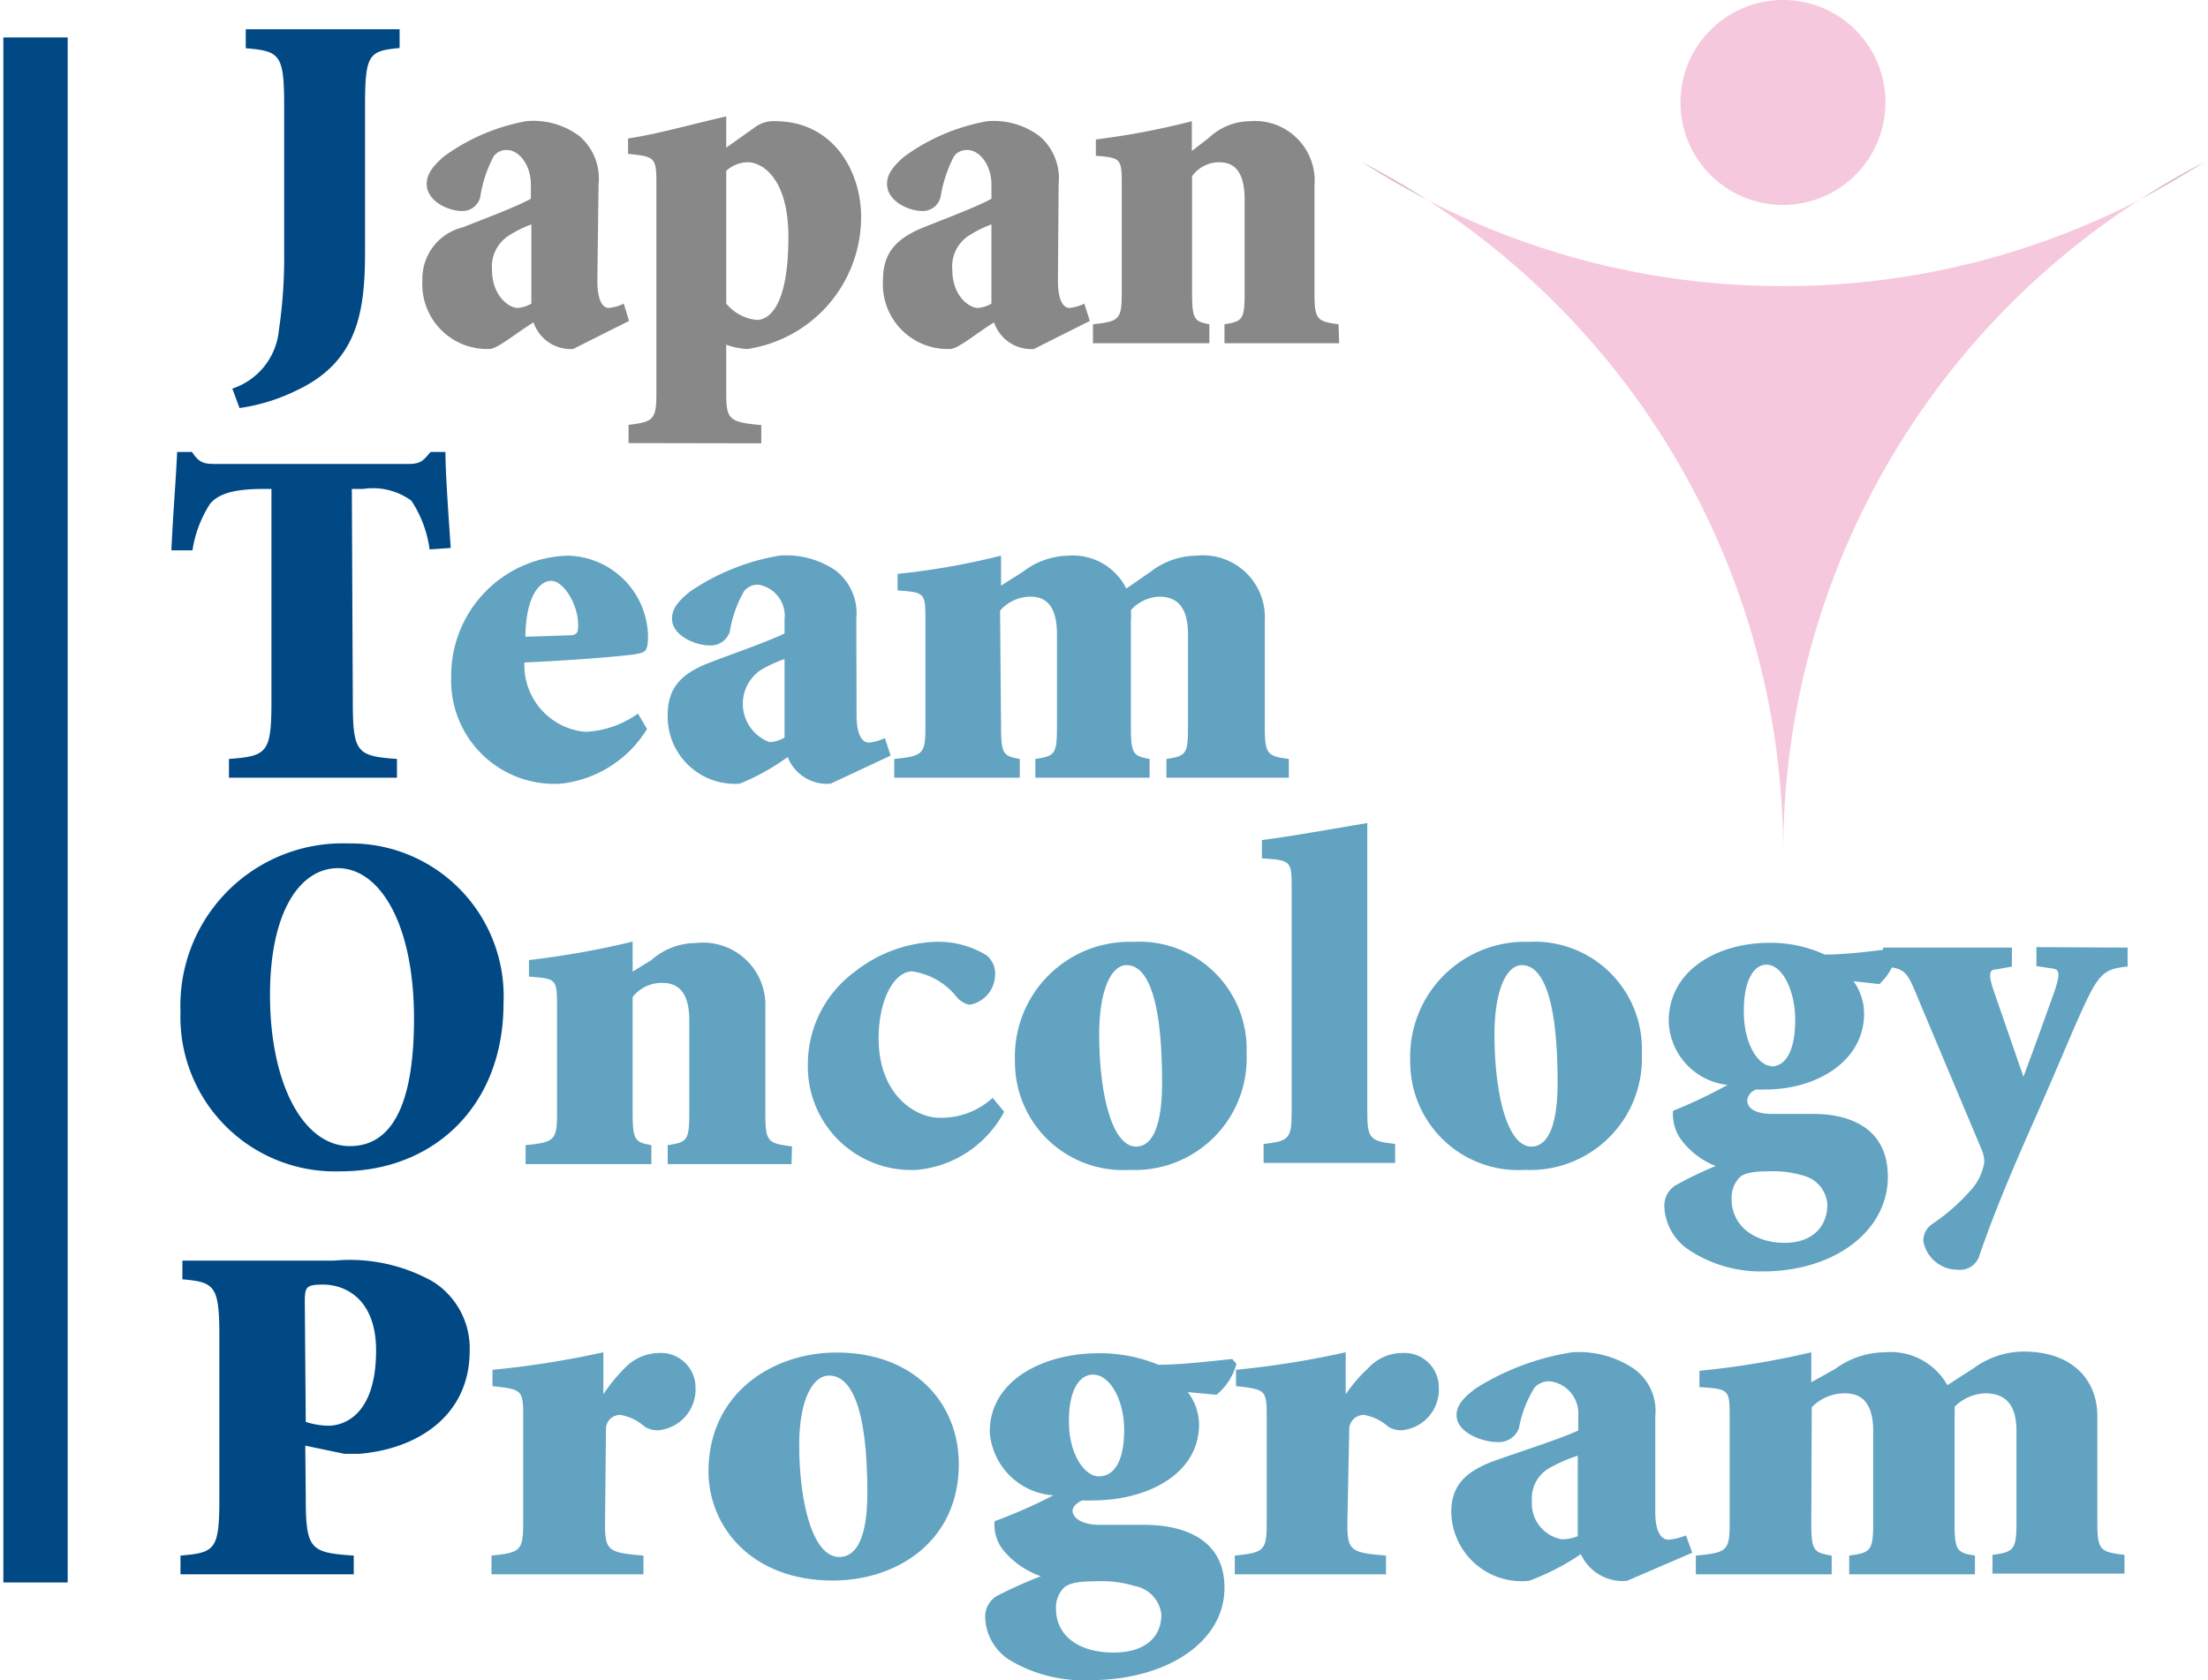
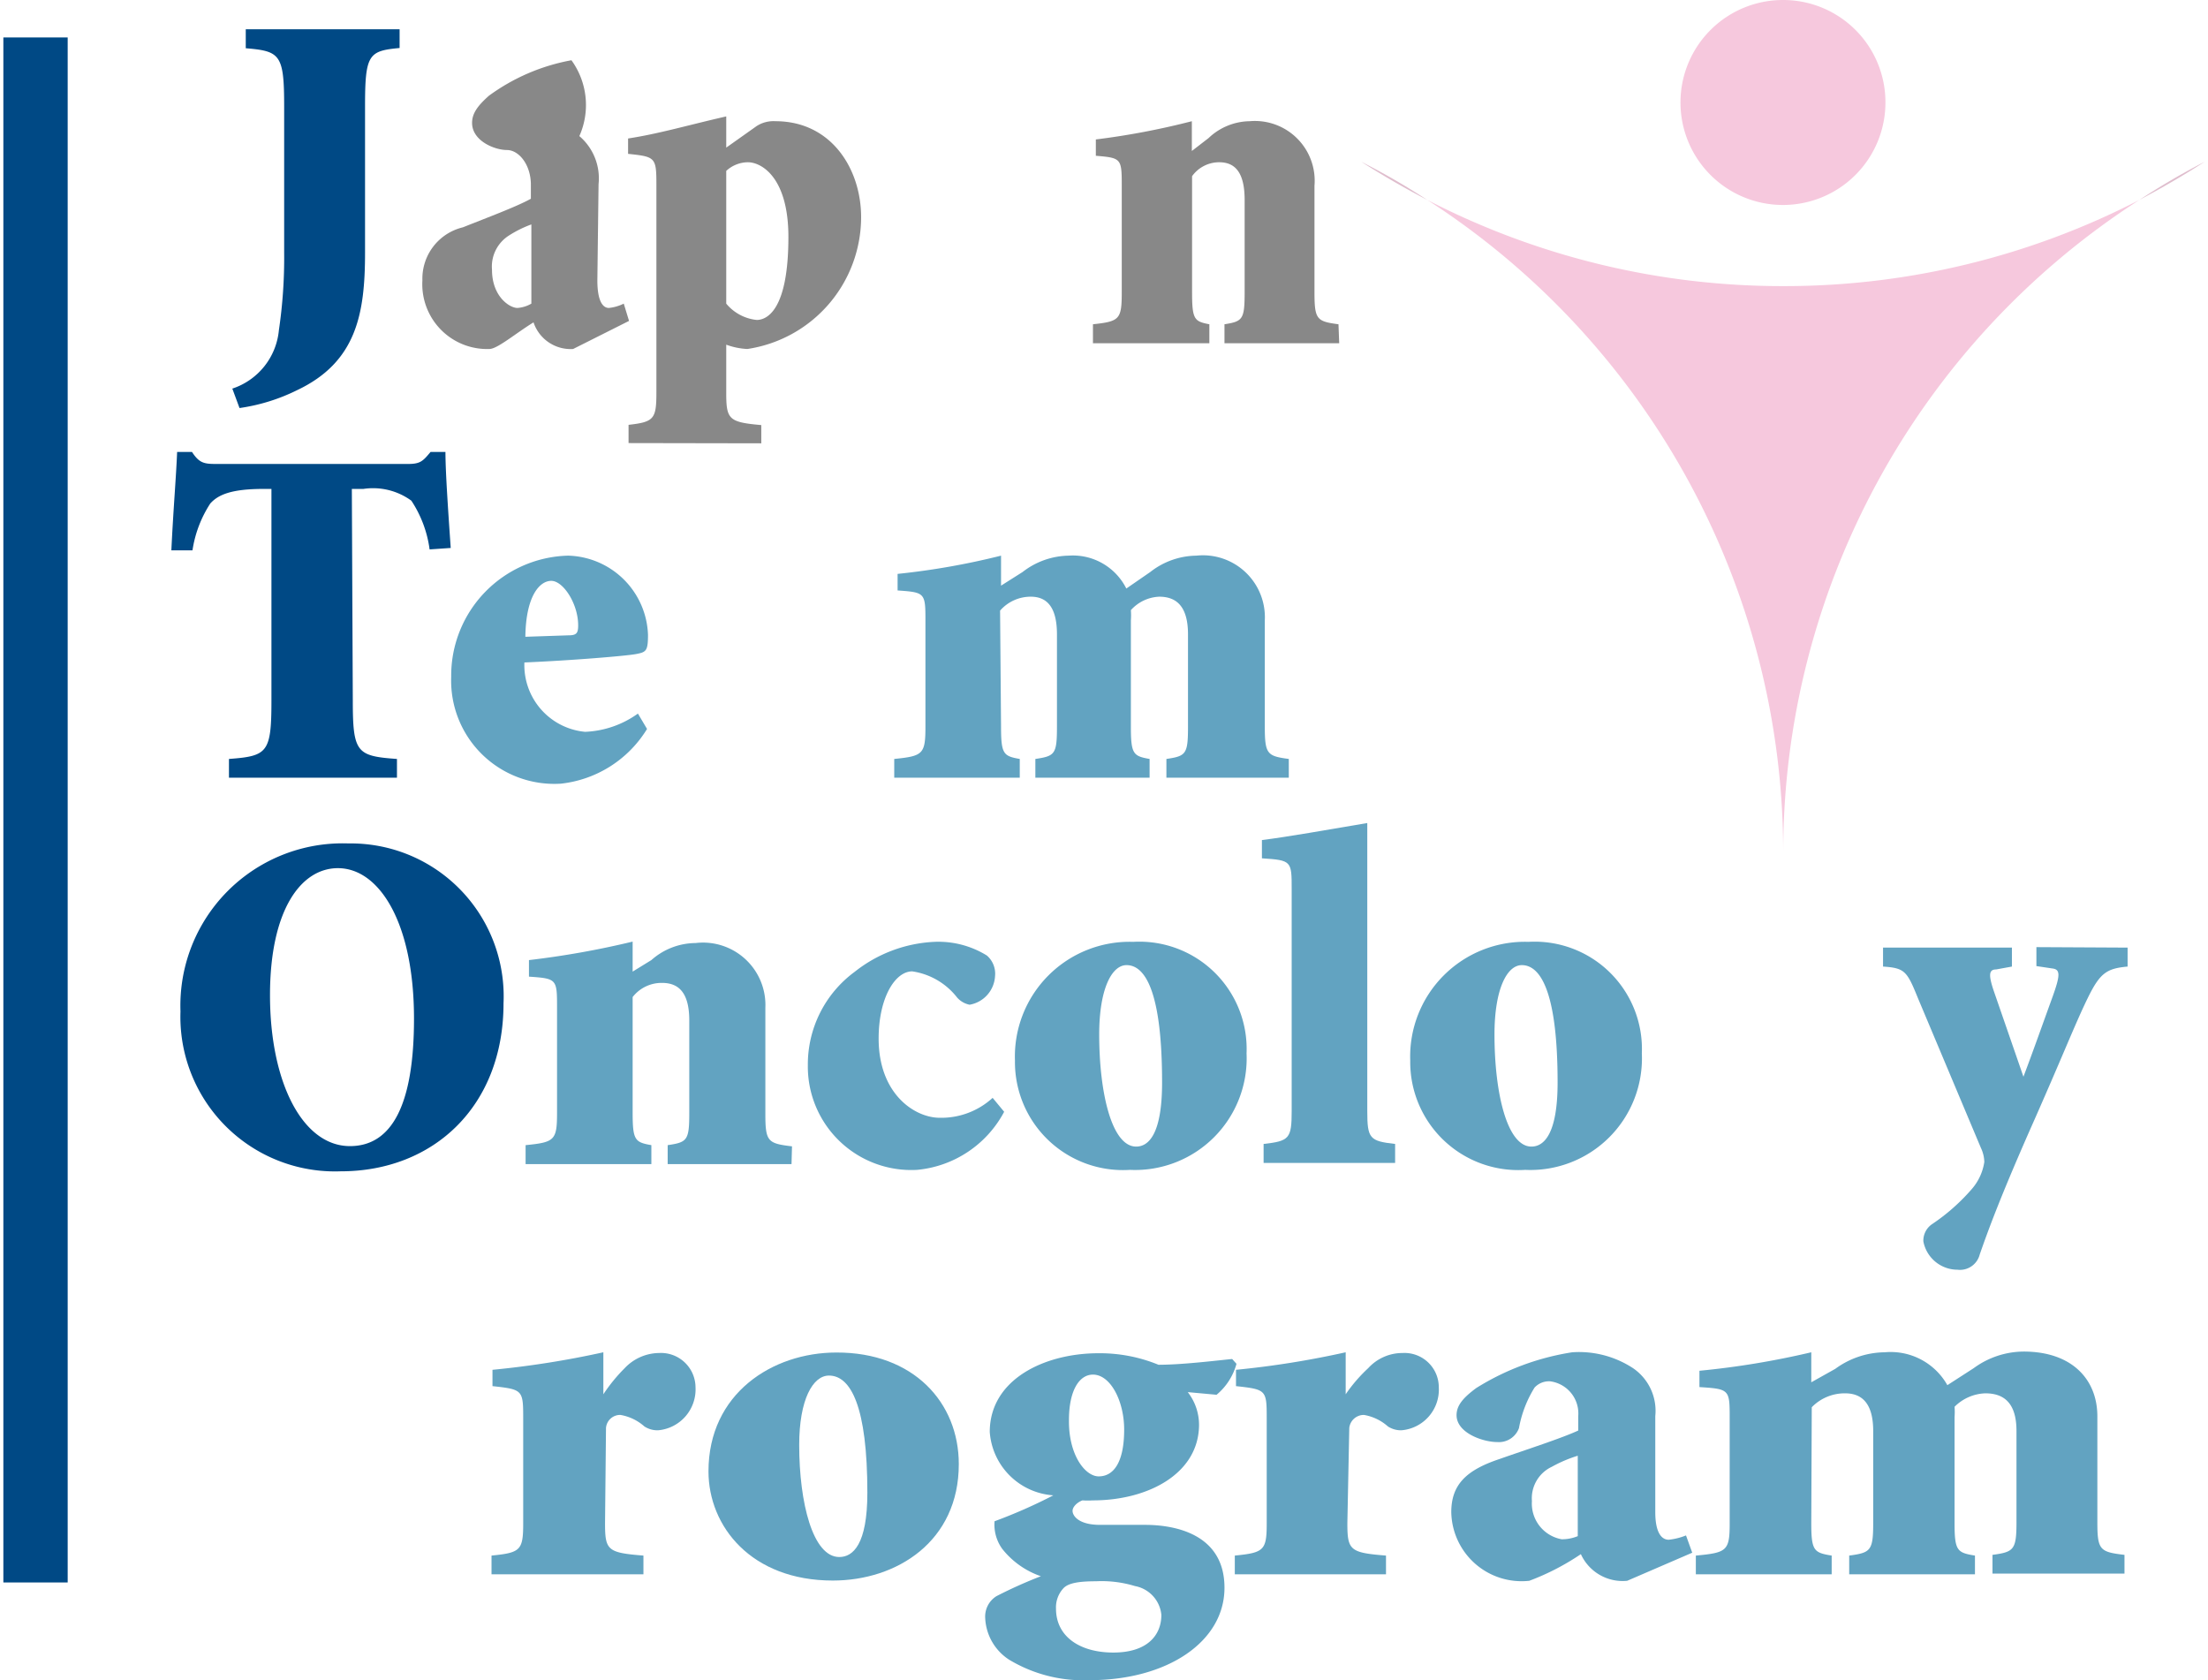
<svg xmlns="http://www.w3.org/2000/svg" viewBox="0 0 91.72 70" width="92" height="70">
  <defs>
    <style>.cls-1{fill:#004985;}.cls-2{fill:#888;}.cls-3{fill:#62a3c1;}.cls-4{fill:#f6c8dd;}.cls-5{fill:#dfbdcd;}</style>
  </defs>
  <title>jtop_logo</title>
  <g id="レイヤー_2" data-name="レイヤー 2">
    <g id="Header">
      <path class="cls-1" d="M11.7,4.44c0-2.17-.16-2.31-1.6-2.43V1.22h6.41V2c-1.29.12-1.44.26-1.44,2.43v6.1c0,2.55-.36,4.56-2.84,5.73A7.89,7.89,0,0,1,9.84,17l-.3-.81a2.84,2.84,0,0,0,1.94-2.43,20.62,20.62,0,0,0,.22-3.22Z" />
-       <path class="cls-2" d="M24.75,11.68c0,.85.22,1.15.48,1.15a1.82,1.82,0,0,0,.62-.18l.22.72-2.33,1.17a1.63,1.63,0,0,1-1.65-1.11c-.76.47-1.51,1.11-1.84,1.11a2.7,2.7,0,0,1-2.79-2.86,2.2,2.2,0,0,1,1.69-2.21c1-.4,2.24-.86,2.83-1.19V7.7c0-.84-.5-1.45-1-1.45a.65.65,0,0,0-.55.26,5.37,5.37,0,0,0-.56,1.7.76.76,0,0,1-.78.58c-.51,0-1.45-.38-1.45-1.13,0-.4.24-.72.7-1.13a8.35,8.35,0,0,1,3.44-1.48A3.18,3.18,0,0,1,24,5.67a2.31,2.31,0,0,1,.8,2ZM22,9.35a4.73,4.73,0,0,0-.93.46,1.53,1.53,0,0,0-.71,1.43c0,1.11.73,1.59,1.06,1.59a1.34,1.34,0,0,0,.58-.18Z" />
+       <path class="cls-2" d="M24.75,11.68c0,.85.22,1.15.48,1.15a1.82,1.82,0,0,0,.62-.18l.22.72-2.33,1.17a1.63,1.63,0,0,1-1.65-1.11c-.76.47-1.51,1.11-1.84,1.11a2.7,2.7,0,0,1-2.79-2.86,2.2,2.2,0,0,1,1.69-2.21c1-.4,2.24-.86,2.83-1.19V7.7c0-.84-.5-1.45-1-1.45c-.51,0-1.45-.38-1.45-1.13,0-.4.24-.72.7-1.13a8.35,8.35,0,0,1,3.44-1.48A3.18,3.18,0,0,1,24,5.67a2.31,2.31,0,0,1,.8,2ZM22,9.35a4.73,4.73,0,0,0-.93.46,1.53,1.53,0,0,0-.71,1.43c0,1.11.73,1.59,1.06,1.59a1.34,1.34,0,0,0,.58-.18Z" />
      <path class="cls-2" d="M26.05,18.46V17.7c1.06-.12,1.16-.24,1.16-1.35V7.68c0-1.13-.05-1.15-1.18-1.27V5.77c1.3-.2,2.51-.56,4.09-.92v1.3l1.27-.9a1.3,1.3,0,0,1,.78-.2c2.34,0,3.57,2,3.57,4A5.56,5.56,0,0,1,31,14.54a2.91,2.91,0,0,1-.88-.18v2c0,1.11.1,1.23,1.46,1.35v.76Zm4.07-5.81a1.9,1.9,0,0,0,1.27.68c.41,0,1.32-.38,1.32-3.46,0-2.45-1.1-3.11-1.69-3.11a1.34,1.34,0,0,0-.9.36Z" />
-       <path class="cls-2" d="M43.94,11.68c0,.85.23,1.15.49,1.15a1.84,1.84,0,0,0,.61-.18l.23.72-2.33,1.17a1.63,1.63,0,0,1-1.66-1.11c-.76.47-1.5,1.11-1.84,1.11a2.7,2.7,0,0,1-2.79-2.86c0-1.14.54-1.74,1.7-2.21,1-.4,2.23-.86,2.82-1.19V7.7c0-.84-.5-1.45-1-1.45a.66.66,0,0,0-.56.26,5.64,5.64,0,0,0-.56,1.7.76.76,0,0,1-.78.58c-.5,0-1.45-.38-1.45-1.13,0-.4.24-.72.71-1.13A8.29,8.29,0,0,1,41,5.05a3.17,3.17,0,0,1,2.17.62,2.31,2.31,0,0,1,.8,2ZM41.17,9.35a4.73,4.73,0,0,0-.93.46,1.52,1.52,0,0,0-.7,1.43c0,1.11.72,1.59,1.06,1.59a1.31,1.31,0,0,0,.57-.18Z" />
      <path class="cls-2" d="M55.66,14.3H50.88v-.79c.76-.12.84-.2.84-1.34V8.33c0-1.19-.43-1.57-1.06-1.57a1.39,1.39,0,0,0-1.13.58v4.83c0,1.14.09,1.22.72,1.34v.79H45.4v-.79c1.11-.12,1.2-.2,1.2-1.34V7.8c0-1.2,0-1.22-1.08-1.31V5.81a31.56,31.56,0,0,0,4-.76V6.29l.7-.54a2.53,2.53,0,0,1,1.71-.7,2.49,2.49,0,0,1,2.7,2.69v4.43c0,1.14.09,1.22,1,1.34Z" />
      <path class="cls-1" d="M14.56,29.18c0,2.18.16,2.32,1.84,2.44v.78h-7v-.78c1.61-.12,1.77-.26,1.77-2.44V20.37h-.34c-1.35,0-1.89.25-2.21.61a4.9,4.9,0,0,0-.74,1.95H7c.08-1.69.2-3.08.24-4.1h.62c.3.46.5.5,1,.5h8c.52,0,.62-.12.94-.5h.62c0,.84.12,2.55.22,4l-.88.06A4.84,4.84,0,0,0,17,20.86a2.71,2.71,0,0,0-2-.49h-.48Z" />
      <path class="cls-3" d="M26.82,30.37a4.82,4.82,0,0,1-3.59,2.28,4.3,4.3,0,0,1-4.57-4.45,5,5,0,0,1,4.87-5.05,3.42,3.42,0,0,1,3.33,3.3c0,.68-.08.72-.5.8s-2.73.27-4.65.35a2.79,2.79,0,0,0,2.53,2.89,4.05,4.05,0,0,0,2.2-.76Zm-3.29-3.9c.35,0,.42-.08.42-.42,0-.89-.62-1.85-1.12-1.85s-1.06.66-1.08,2.33Z" />
-       <path class="cls-3" d="M35.55,29.79c0,.84.24,1.15.52,1.15a2.06,2.06,0,0,0,.66-.19l.24.73-2.5,1.17a1.76,1.76,0,0,1-1.79-1.11,9.36,9.36,0,0,1-2,1.11,2.8,2.8,0,0,1-3-2.86c0-1.15.58-1.75,1.82-2.21,1.07-.41,2.41-.87,3.05-1.19v-.58a1.32,1.32,0,0,0-1.08-1.45.73.73,0,0,0-.6.26,4.94,4.94,0,0,0-.6,1.69.83.83,0,0,1-.85.58c-.54,0-1.56-.38-1.56-1.12,0-.41.26-.73.76-1.13a9.35,9.35,0,0,1,3.71-1.49,3.64,3.64,0,0,1,2.35.62,2.25,2.25,0,0,1,.86,2Zm-3-2.33a5.25,5.25,0,0,0-1,.46,1.7,1.7,0,0,0,.38,3,1.38,1.38,0,0,0,.62-.19Z" />
      <path class="cls-3" d="M41.57,30.27c0,1.15.1,1.23.78,1.35v.78H37.12v-.78c1.2-.12,1.3-.2,1.3-1.35V25.91c0-1.21,0-1.23-1.16-1.31v-.69a30.57,30.57,0,0,0,4.31-.76V24.4l.9-.57a3.21,3.21,0,0,1,1.91-.68,2.49,2.49,0,0,1,2.41,1.37l1-.69a3.17,3.17,0,0,1,1.92-.68,2.58,2.58,0,0,1,2.85,2.7v4.42c0,1.15.1,1.23,1,1.35v.78h-5.1v-.78c.82-.12.9-.2.9-1.35V26.43c0-1.19-.5-1.57-1.2-1.57a1.68,1.68,0,0,0-1.18.56,2.89,2.89,0,0,1,0,.43v4.42c0,1.15.1,1.23.78,1.35v.78H43v-.78c.82-.12.9-.2.9-1.35V26.43c0-1.19-.46-1.57-1.09-1.57a1.69,1.69,0,0,0-1.28.58Z" />
      <path class="cls-1" d="M20.84,41.8c0,4.3-2.93,7-6.78,7a6.44,6.44,0,0,1-6.68-6.66,6.76,6.76,0,0,1,7-7A6.37,6.37,0,0,1,20.84,41.8Zm-9.73-.34c0,3.64,1.36,6.29,3.33,6.29,1.72,0,2.67-1.67,2.67-5.31,0-4-1.45-6.27-3.17-6.27C12.39,36.17,11.11,37.93,11.11,41.46Z" />
      <path class="cls-3" d="M32.84,48.5H27.68v-.79c.82-.12.9-.2.9-1.35V42.52c0-1.19-.46-1.57-1.14-1.57a1.53,1.53,0,0,0-1.22.59v4.82c0,1.15.1,1.23.78,1.35v.79H21.76v-.79c1.21-.12,1.31-.2,1.31-1.35V42c0-1.21,0-1.23-1.17-1.31V40a36.51,36.51,0,0,0,4.32-.77v1.25L27,40a2.8,2.8,0,0,1,1.84-.71,2.6,2.6,0,0,1,2.91,2.7v4.42c0,1.15.1,1.23,1.11,1.35Z" />
      <path class="cls-3" d="M41.7,46.32a4.59,4.59,0,0,1-3.63,2.42,4.31,4.31,0,0,1-4.55-4.35,4.79,4.79,0,0,1,1.95-3.9,5.77,5.77,0,0,1,3.32-1.25,3.84,3.84,0,0,1,2.19.57,1,1,0,0,1,.34.86,1.28,1.28,0,0,1-1.06,1.19.94.94,0,0,1-.52-.3,2.9,2.9,0,0,0-1.87-1.09c-.72,0-1.4,1.11-1.4,2.8,0,2.31,1.5,3.3,2.55,3.3a3.17,3.17,0,0,0,2.2-.83Z" />
      <path class="cls-3" d="M51.8,43.89a4.65,4.65,0,0,1-4.86,4.85,4.5,4.5,0,0,1-4.79-4.55,4.78,4.78,0,0,1,4.93-4.95A4.47,4.47,0,0,1,51.8,43.89ZM48.28,45.1c0-3.6-.64-4.89-1.48-4.89-.62,0-1.14,1-1.14,2.89,0,2.42.52,4.67,1.54,4.67C47.72,47.77,48.28,47.25,48.28,45.1Z" />
      <path class="cls-3" d="M53.68,37.05c0-1.18,0-1.21-1.24-1.29V35c1.1-.14,2.68-.42,4.39-.71v12c0,1.15.1,1.25,1.16,1.37v.79H52.51v-.79c1.07-.12,1.17-.22,1.17-1.37Z" />
      <path class="cls-3" d="M68.27,43.89a4.65,4.65,0,0,1-4.86,4.85,4.5,4.5,0,0,1-4.79-4.55,4.78,4.78,0,0,1,4.93-4.95A4.47,4.47,0,0,1,68.27,43.89ZM64.76,45.1c0-3.6-.65-4.89-1.49-4.89-.62,0-1.14,1-1.14,2.89,0,2.42.52,4.67,1.54,4.67C64.19,47.77,64.76,47.25,64.76,45.1Z" />
-       <path class="cls-3" d="M70.21,52.06a2.27,2.27,0,0,1-1-1.75,1,1,0,0,1,.44-.91,14.72,14.72,0,0,1,1.7-.82,3.29,3.29,0,0,1-1.48-1.15,1.82,1.82,0,0,1-.3-1.15,20.19,20.19,0,0,0,2.27-1.08v0a2.75,2.75,0,0,1-2.45-2.64c0-2.19,2.1-3.28,4.19-3.28a5.38,5.38,0,0,1,2.31.49c1,0,2.27-.18,2.84-.25l.17.21A2.53,2.53,0,0,1,78.17,41l-1.08-.12a2.33,2.33,0,0,1,.44,1.35c0,2-2,3.16-4.09,3.16a2.82,2.82,0,0,1-.4,0,.56.56,0,0,0-.38.44c0,.26.2.58,1.06.58l1.73,0c1.12,0,3.07.36,3.07,2.62s-2.23,3.94-5.2,3.94A5.39,5.39,0,0,1,70.21,52.06ZM75.07,49a4.42,4.42,0,0,0-1.51-.2c-.68,0-1.06.08-1.24.28a1.22,1.22,0,0,0-.31.87c0,1.16,1,1.83,2.21,1.83S76,51.05,76,50.19A1.33,1.33,0,0,0,75.07,49Zm-1.41-4.57c.58,0,1-.6,1-1.95,0-1.18-.52-2.29-1.2-2.29-.52,0-.94.66-.94,1.89C72.5,43.51,73.14,44.41,73.66,44.41Z" />
      <path class="cls-3" d="M88.51,39.48v.79c-.87.08-1.15.26-1.67,1.33s-1,2.31-2.22,5.07c-1.39,3.13-1.91,4.56-2.27,5.59a.85.85,0,0,1-.93.64A1.45,1.45,0,0,1,80,51.72a.83.83,0,0,1,.38-.73A8.3,8.3,0,0,0,82,49.56a2.22,2.22,0,0,0,.54-1.15,1.45,1.45,0,0,0-.14-.58L79.78,41.6c-.46-1.13-.54-1.27-1.46-1.33v-.79h5.37v.79l-.66.12c-.32,0-.32.26-.06,1l1.2,3.47h0c.42-1.11.81-2.22,1.21-3.32.32-.89.34-1.15,0-1.19l-.67-.1v-.79Z" />
-       <path class="cls-1" d="M12.6,62.38c0,2.17.18,2.31,2,2.43v.78H7.38v-.78C8.85,64.69,9,64.55,9,62.38V55.74c0-2.17-.17-2.32-1.54-2.44v-.78h6.33a7.07,7.07,0,0,1,4.1.87,3.28,3.28,0,0,1,1.54,2.89c0,2.7-2.17,4.09-4.6,4.29-.23,0-.45,0-.62,0l-1.63-.34Zm0-3.14a3.22,3.22,0,0,0,.93.16c.7,0,2-.48,2-3.14,0-2.09-1.23-2.74-2.21-2.74-.72,0-.76.11-.76.73Z" />
      <path class="cls-3" d="M25.07,63.46c0,1.13.1,1.23,1.6,1.35v.78H20.34v-.78c1.21-.12,1.32-.22,1.32-1.35V59.14c0-1.23,0-1.25-1.28-1.39v-.68A38.41,38.41,0,0,0,25,56.34v1.75h0A6.93,6.93,0,0,1,25.89,57a2,2,0,0,1,1.43-.63,1.44,1.44,0,0,1,1.52,1.43,1.71,1.71,0,0,1-1.56,1.79,1,1,0,0,1-.57-.16,2,2,0,0,0-1-.48.59.59,0,0,0-.6.54Z" />
      <path class="cls-3" d="M39.81,61c0,3.22-2.58,4.85-5.25,4.85-3.4,0-5.18-2.26-5.18-4.55,0-3.24,2.66-4.95,5.33-4.95C37.92,56.34,39.81,58.43,39.81,61ZM36,62.19c0-3.59-.69-4.88-1.6-4.88-.67,0-1.24,1-1.24,2.89,0,2.42.57,4.67,1.67,4.67C35.4,64.87,36,64.35,36,62.19Z" />
      <path class="cls-3" d="M41.91,69.15a2.18,2.18,0,0,1-1-1.74,1,1,0,0,1,.47-.91,19,19,0,0,1,1.85-.83,3.5,3.5,0,0,1-1.61-1.14,1.72,1.72,0,0,1-.32-1.15,21.63,21.63,0,0,0,2.45-1.08v0a2.85,2.85,0,0,1-2.65-2.64c0-2.19,2.28-3.28,4.53-3.28a6.44,6.44,0,0,1,2.5.48c1,0,2.45-.18,3.07-.24l.18.2a2.54,2.54,0,0,1-.83,1.29L49.35,58a2.22,2.22,0,0,1,.47,1.35c0,2.05-2.13,3.16-4.42,3.16a3.47,3.47,0,0,1-.44,0c-.21.08-.41.26-.41.44s.22.58,1.15.58l1.87,0c1.21,0,3.31.36,3.31,2.62S48.48,70,45.27,70A6,6,0,0,1,41.91,69.15Zm5.24-3.07a4.77,4.77,0,0,0-1.62-.2c-.74,0-1.15.08-1.35.28a1.17,1.17,0,0,0-.32.86c0,1.17,1,1.83,2.39,1.83s2-.7,2-1.57A1.35,1.35,0,0,0,47.15,66.08Zm-1.51-4.57c.63,0,1.06-.6,1.06-1.95,0-1.19-.57-2.29-1.3-2.29-.57,0-1,.66-1,1.89C44.38,60.61,45.07,61.51,45.64,61.51Z" />
      <path class="cls-3" d="M56,63.46c0,1.13.11,1.23,1.61,1.35v.78H51.31v-.78c1.22-.12,1.33-.22,1.33-1.35V59.14c0-1.23,0-1.25-1.28-1.39v-.68a37.89,37.89,0,0,0,4.57-.73v1.75h0A6.43,6.43,0,0,1,56.87,57a1.93,1.93,0,0,1,1.43-.63,1.43,1.43,0,0,1,1.51,1.43,1.7,1.7,0,0,1-1.56,1.79,1,1,0,0,1-.56-.16,2,2,0,0,0-1-.48.61.61,0,0,0-.61.54Z" />
      <path class="cls-3" d="M68.83,63c0,.85.26,1.15.56,1.15a2.72,2.72,0,0,0,.72-.18l.26.72-2.71,1.17a1.91,1.91,0,0,1-1.93-1.11,10.22,10.22,0,0,1-2.15,1.11A2.93,2.93,0,0,1,60.33,63c0-1.15.63-1.75,2-2.21,1.14-.4,2.6-.87,3.29-1.19V59a1.35,1.35,0,0,0-1.17-1.45.82.82,0,0,0-.65.26,4.81,4.81,0,0,0-.65,1.69.89.89,0,0,1-.91.58c-.59,0-1.69-.38-1.69-1.12,0-.41.28-.73.82-1.13a10.59,10.59,0,0,1,4-1.49A4.1,4.1,0,0,1,67.9,57a2.15,2.15,0,0,1,.93,2ZM65.6,60.65a5.63,5.63,0,0,0-1.08.46,1.45,1.45,0,0,0-.83,1.43,1.51,1.51,0,0,0,1.24,1.59A1.72,1.72,0,0,0,65.6,64Z" />
      <path class="cls-3" d="M75.33,63.46c0,1.15.11,1.23.85,1.35v.78H70.52v-.78c1.3-.12,1.41-.2,1.41-1.35V59.1c0-1.21,0-1.23-1.26-1.31v-.68a34.85,34.85,0,0,0,4.66-.77v1.25l1-.56a3.54,3.54,0,0,1,2.06-.69A2.71,2.71,0,0,1,81,57.71L82.1,57a3.55,3.55,0,0,1,2.08-.69c2,0,3.07,1.15,3.07,2.7v4.42c0,1.15.11,1.23,1.13,1.35v.78h-5.5v-.78c.88-.12,1-.2,1-1.35V59.62c0-1.19-.54-1.57-1.3-1.57a1.9,1.9,0,0,0-1.28.56,2.89,2.89,0,0,1,0,.43v4.42c0,1.15.11,1.23.85,1.35v.78H76.91v-.78c.89-.12,1-.2,1-1.35V59.62c0-1.19-.5-1.57-1.17-1.57a1.91,1.91,0,0,0-1.39.58Z" />
      <path class="cls-4" d="M78.42,4.27A4.27,4.27,0,1,1,74.16,0,4.26,4.26,0,0,1,78.42,4.27Z" />
      <path class="cls-4" d="M89,8.33a32.25,32.25,0,0,1-14.82,3.59A32.26,32.26,0,0,1,59.33,8.33,32.35,32.35,0,0,1,74.16,35.54,32.34,32.34,0,0,1,89,8.33Z" />
      <path class="cls-5" d="M59.33,8.33a28.87,28.87,0,0,0-2.75-1.59C57.47,7.31,58.39,7.84,59.33,8.33Z" />
      <path class="cls-5" d="M91.72,6.74A30,30,0,0,0,89,8.33C89.92,7.84,90.84,7.31,91.72,6.74Z" />
      <rect class="cls-1" y="1.56" width="2.68" height="64.37" />
    </g>
  </g>
</svg>